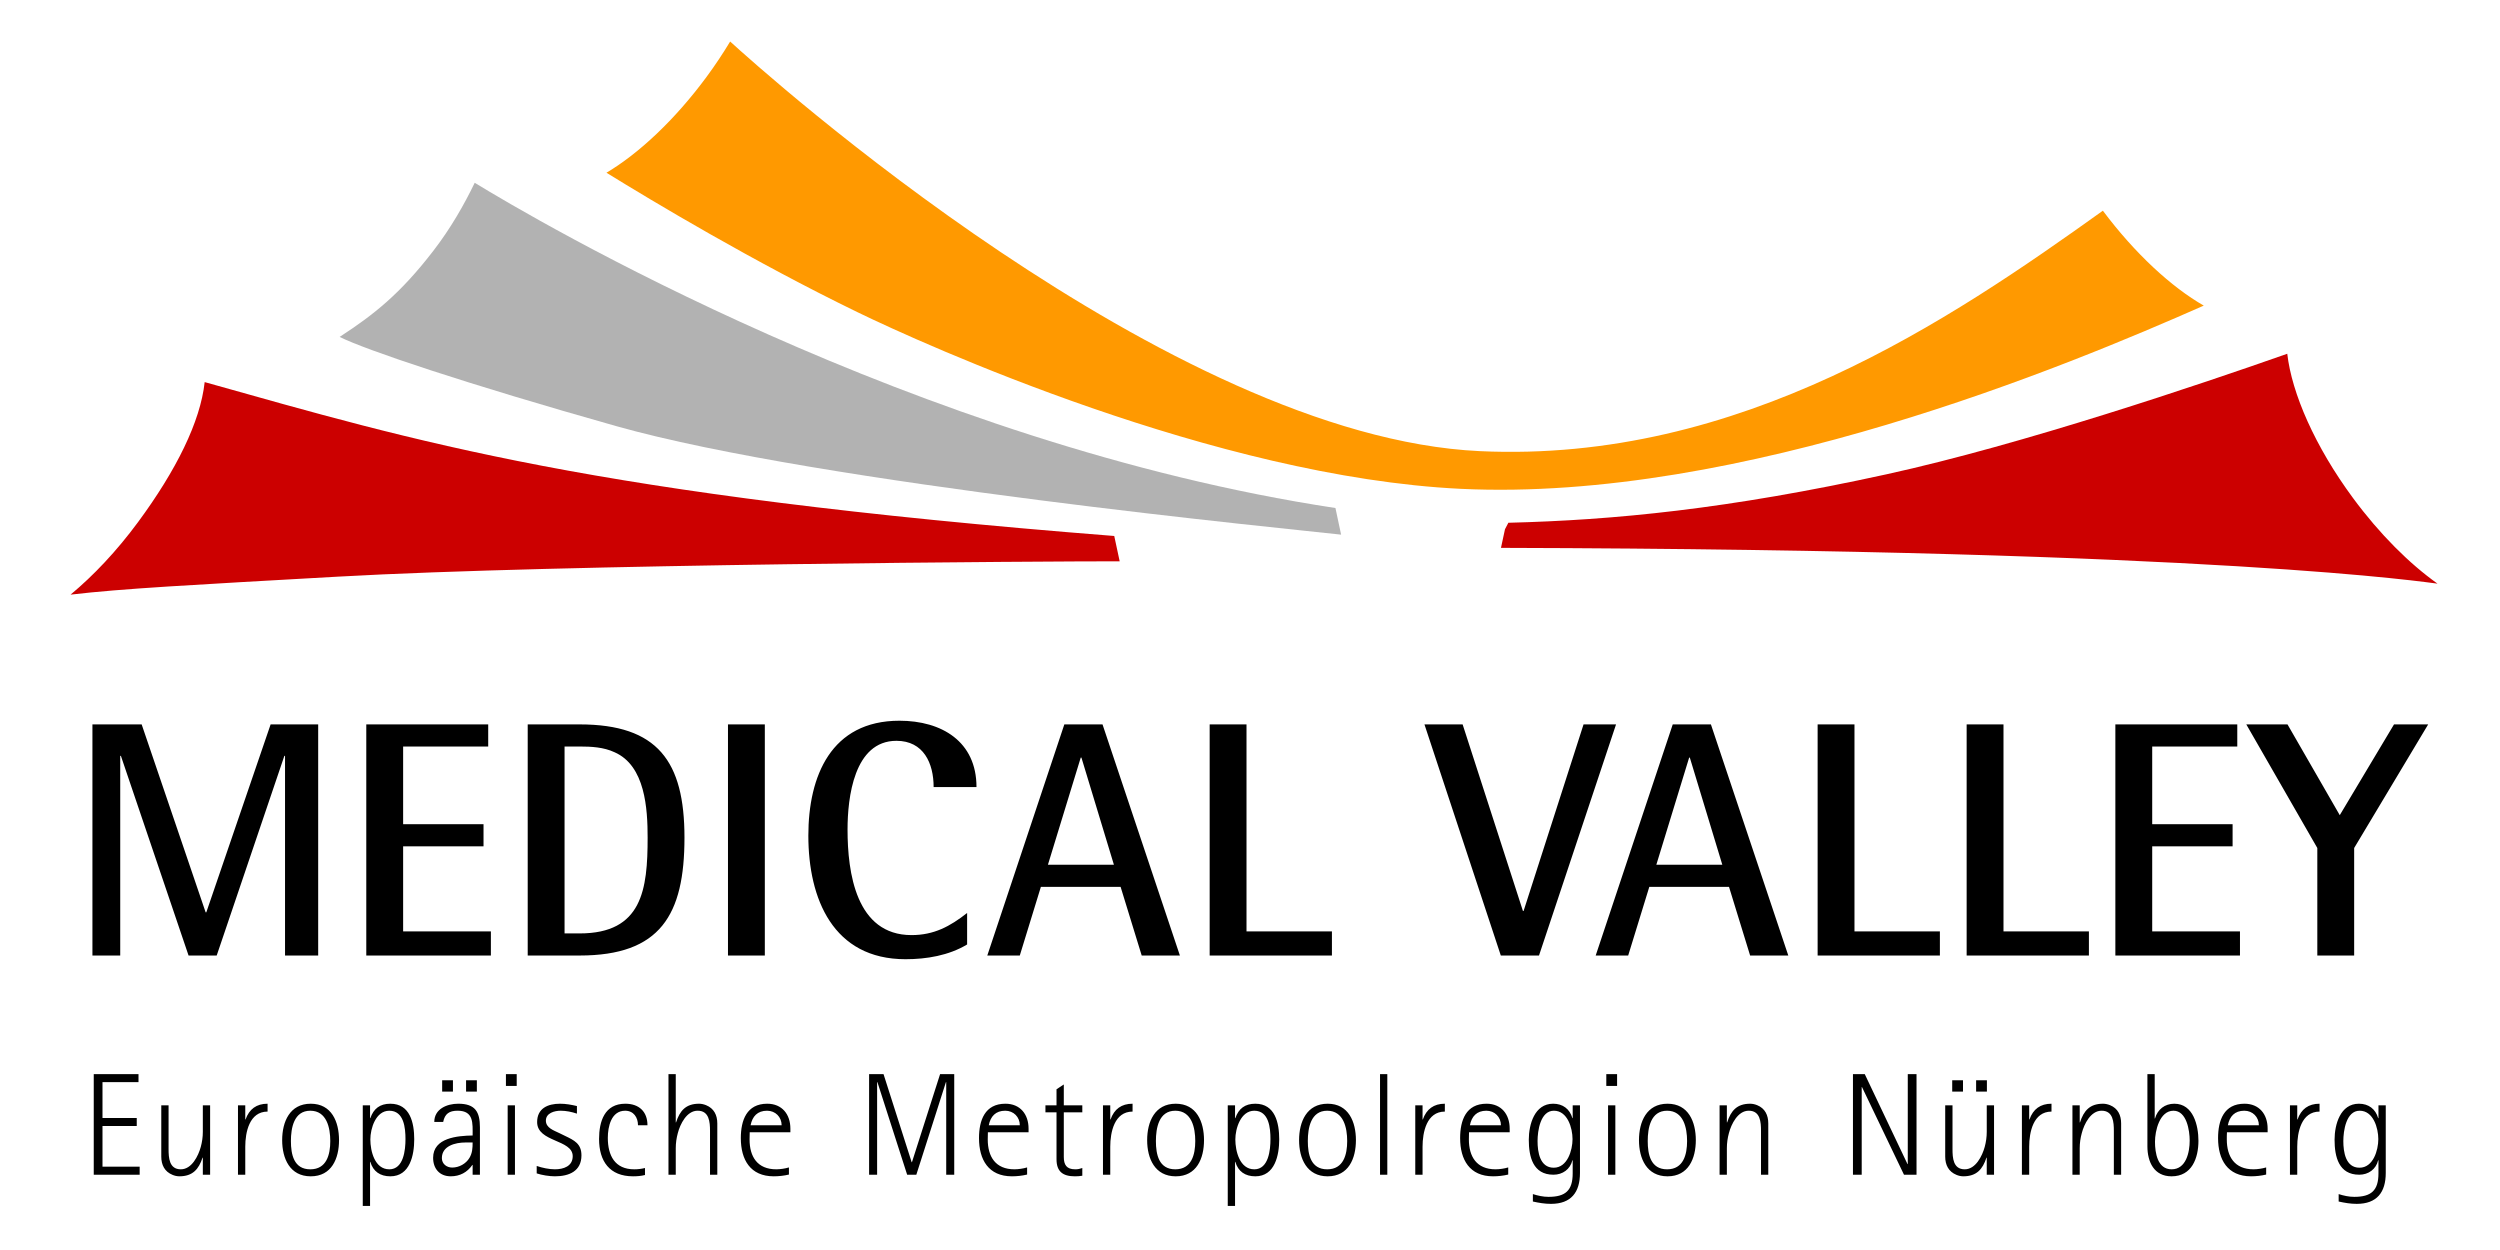
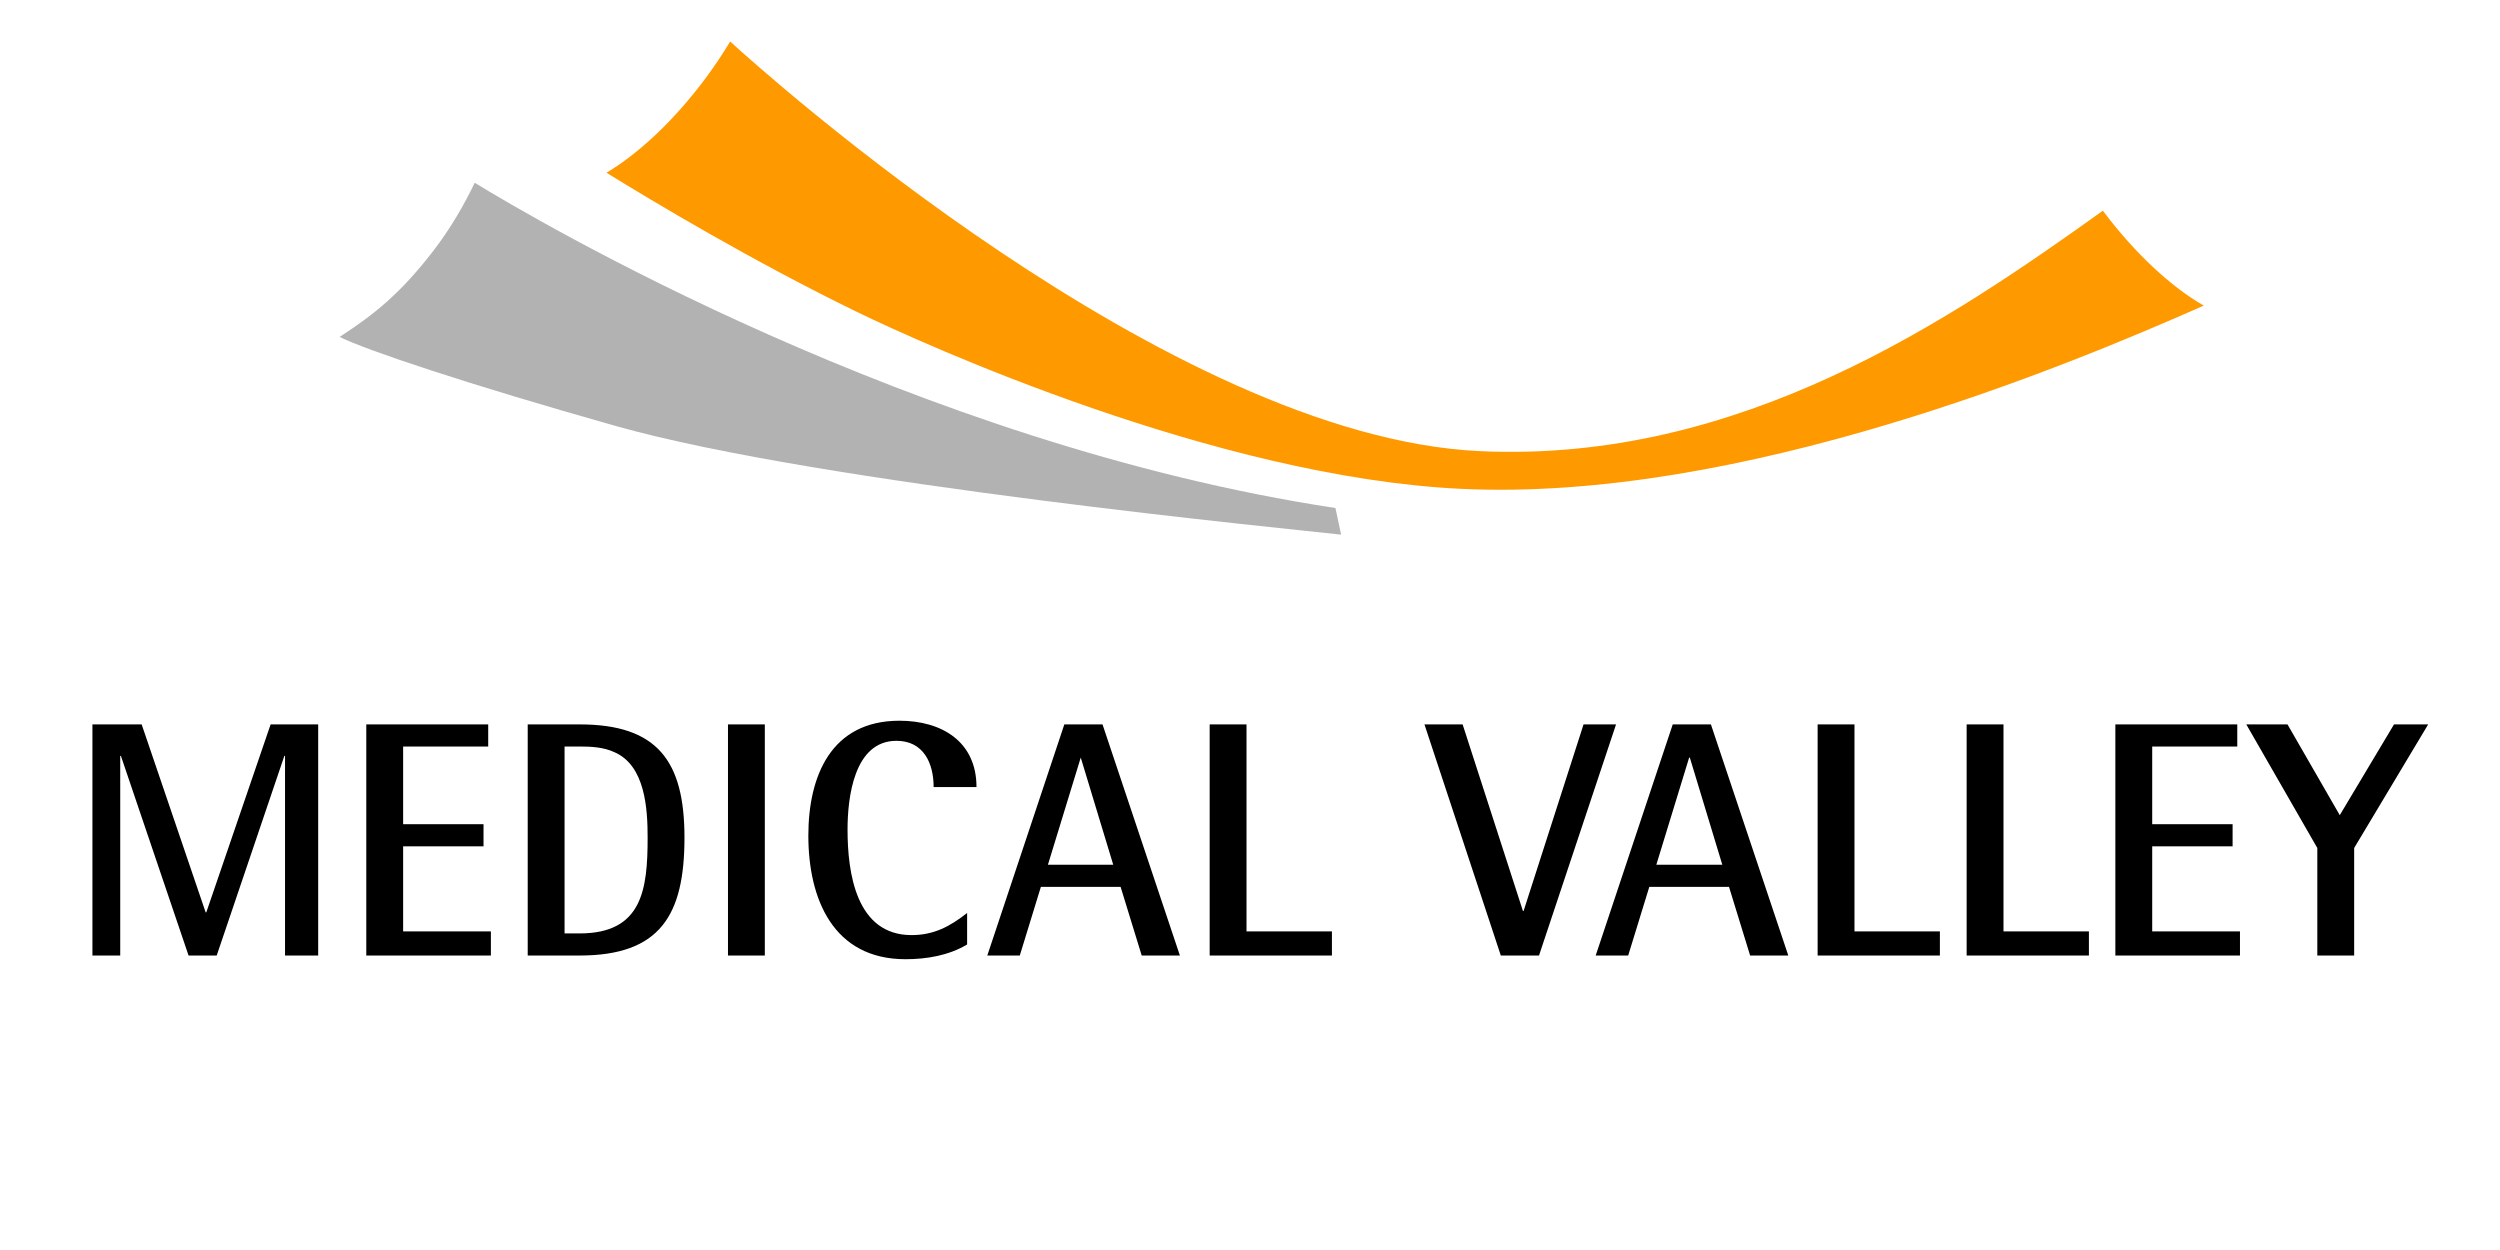
<svg xmlns="http://www.w3.org/2000/svg" version="1.1" id="Ebene_1" x="0" y="0" width="283.46" height="141.731" xml:space="preserve">
  <style>.st2{fill:#c00}</style>
  <linearGradient id="SVGID_1_" gradientUnits="userSpaceOnUse" x1="0" y1="141.731" x2=".707" y2="141.023">
    <stop offset="0" stop-color="#18a236" />
    <stop offset=".983" stop-color="#23381c" />
  </linearGradient>
-   <path d="M269.68 125.325v1.455h-.035c-.297-1.042-1.09-1.637-2.18-1.637-2.117 0-2.762 2.363-2.762 4.083 0 1.917.463 3.967 2.795 3.967 1.041 0 1.9-.612 2.146-1.636h.035v1.486c0 1.951-.828 2.661-2.744 2.661-.613 0-1.189-.132-1.769-.313v.843c.678.148 1.34.265 2.051.265 2.281 0 3.289-1.306 3.289-3.504v-7.67h-.826zm-2.15 7.075c-1.586 0-1.834-1.802-1.834-3.025 0-1.141.314-3.438 1.852-3.438 1.553 0 2.115 1.967 2.115 3.223 0 1.256-.578 3.24-2.133 3.24zM263 126.036v-.893c-1.256 0-2.084.611-2.496 1.785h-.033v-1.603h-.826v7.868h.826v-3.174c-0-1.637.463-3.983 2.529-3.983M257.113 128.383v-.412c0-1.62-.941-2.827-2.629-2.827-2.33 0-2.99 1.885-2.99 3.9 0 2.447 1.074 4.331 3.734 4.331.578 0 1.158-.065 1.719-.199v-.809c-.43.132-.99.214-1.438.214-2.148 0-3.025-1.438-3.025-3.388 0-.264 0-.545.018-.811h4.611zm-2.644-2.445c.943 0 1.652.71 1.652 1.652h-3.519c.197-1.009.775-1.652 1.867-1.652zM246.539 125.144c-1.092 0-1.9.645-2.197 1.67h-.033v-5.025h-.828v8.183c0 1.768.744 3.404 2.744 3.404 2.299 0 3.043-2.065 3.043-4.033 0-1.719-.58-4.198-2.728-4.198zm-.315 7.438c-1.602 0-1.883-1.884-1.883-3.124 0-1.223.512-3.52 2.098-3.52 1.504 0 1.836 2.264 1.836 3.388-0 1.306-.396 3.256-2.051 3.256zM240.502 133.193V127.375c0-.926-.365-1.703-1.256-2.065-.248-.101-.529-.166-.795-.166-1.504 0-2.182.794-2.611 2.115h-.033v-1.934h-.826v7.868h.826v-3.008c0-.579.082-1.157.233-1.703.264-1.025 1.008-2.545 2.248-2.545 1.32 0 1.389 1.306 1.389 2.297v4.959h.826zM232.607 126.036v-.893c-1.256 0-2.084.611-2.496 1.785h-.033v-1.603h-.826v7.868h.826v-3.174c-0-1.637.463-3.983 2.529-3.983M226.092 133.193v-7.868h-.826v3.008c0 .579-.082 1.157-.23 1.703-.281 1.025-1.025 2.545-2.266 2.545-1.322 0-1.387-1.305-1.387-2.297v-4.959h-.828v5.818c0 .942.381 1.703 1.273 2.066.231.1.512.165.777.165 1.504 0 2.197-.794 2.627-2.116h.033v1.935h.826zM221.35 122.483h1.223v1.289h-1.223zM224.06 122.483h1.223v1.289h-1.223zM217.303 133.193v-11.405h-.992v10.198h-.033l-4.844-10.198h-1.338v11.405h.992v-9.935h.033l4.76 9.935zM200.494 133.193V127.375c0-.926-.365-1.703-1.258-2.065-.248-.101-.527-.166-.793-.166-1.504 0-2.182.794-2.611 2.115h-.033v-1.934h-.826v7.868h.826v-3.008c0-.579.082-1.157.231-1.703.266-1.025 1.01-2.545 2.248-2.545 1.322 0 1.391 1.306 1.391 2.297v4.959h.826zM189.072 125.144c-2.379 0-3.238 2.05-3.238 4.133 0 2.082.875 4.099 3.238 4.099 2.381 0 3.207-2.033 3.207-4.099 0-2.067-.826-4.133-3.207-4.133zm-.049 7.438c-1.867 0-2.197-1.686-2.197-3.206 0-1.471.33-3.438 2.197-3.438 1.867 0 2.266 1.95 2.266 3.438-0 1.537-.414 3.206-2.266 3.206zM182.328 125.325h.826v7.868h-.826zM182.129 121.788h1.223v1.339h-1.223zM178.318 125.325v1.455h-.033c-.299-1.042-1.092-1.637-2.182-1.637-2.117 0-2.762 2.363-2.762 4.083 0 1.917.463 3.967 2.795 3.967 1.041 0 1.9-.612 2.148-1.636h.033v1.486c0 1.951-.828 2.661-2.744 2.661-.611 0-1.189-.132-1.77-.313v.843c.678.148 1.34.265 2.051.265 2.281 0 3.289-1.306 3.289-3.504v-7.67h-.826zm-2.148 7.075c-1.588 0-1.836-1.802-1.836-3.025 0-1.141.314-3.438 1.851-3.438 1.553 0 2.115 1.967 2.115 3.223 0 1.256-.578 3.24-2.131 3.24zM171.174 128.383v-.412c0-1.62-.941-2.827-2.627-2.827-2.332 0-2.992 1.885-2.992 3.9 0 2.447 1.074 4.331 3.734 4.331.58 0 1.158-.065 1.719-.199v-.809c-.428.132-.99.214-1.438.214-2.148 0-3.023-1.438-3.023-3.388 0-.264 0-.545.016-.811h4.611zm-2.644-2.445c.941 0 1.652.71 1.652 1.652h-3.519c.197-1.009.775-1.652 1.867-1.652zM163.822 126.036v-.893c-1.256 0-2.082.611-2.494 1.785h-.033v-1.603h-.826v7.868h.826v-3.174c-0-1.637.463-3.983 2.527-3.983M156.473 121.788h.826v11.405h-.826zM150.535 125.144c-2.381 0-3.24 2.05-3.24 4.133 0 2.082.875 4.099 3.24 4.099 2.379 0 3.205-2.033 3.205-4.099-0-2.067-.826-4.133-3.205-4.133zm-.051 7.438c-1.867 0-2.198-1.686-2.198-3.206 0-1.471.331-3.438 2.198-3.438 1.867 0 2.266 1.95 2.266 3.438 0 1.537-.414 3.206-2.266 3.206zM142.332 125.144c-1.173 0-1.9.562-2.264 1.637h-.033v-1.455h-.827v11.405h.827v-4.992h.033c.314 1.091 1.124 1.637 2.264 1.637 2.233 0 2.711-2.413 2.711-4.199 0-1.851-.463-4.032-2.711-4.032zm-.115 7.438c-1.653 0-2.149-2.065-2.149-3.388 0-1.24.611-3.256 2.149-3.256 1.669 0 1.833 1.967 1.833 3.223-0 1.19-.197 3.421-1.833 3.421zM133.309 125.144c-2.38 0-3.24 2.05-3.24 4.133 0 2.082.877 4.099 3.24 4.099 2.38 0 3.207-2.033 3.207-4.099 0-2.067-.827-4.133-3.207-4.133zm-.049 7.438c-1.868 0-2.199-1.686-2.199-3.206 0-1.471.331-3.438 2.199-3.438 1.867 0 2.264 1.95 2.264 3.438 0 1.537-.413 3.206-2.264 3.206zM128.415 126.036v-.893c-1.256 0-2.083.611-2.496 1.785h-.033v-1.603h-.826v7.868h.826v-3.174c0-1.637.463-3.983 2.529-3.983M122.717 133.31v-.876c-.314.099-.462.147-.81.147-.975 0-1.289-.512-1.289-1.405v-5.057h2.099v-.794h-2.099v-2.363l-.826.545v1.818h-1.256v.794h1.256v5.322c0 1.372.694 1.934 2.082 1.934.281-0.0.562-.017.843-.065M116.623 128.383v-.412c0-1.62-.942-2.827-2.628-2.827-2.331 0-2.992 1.885-2.992 3.9 0 2.447 1.075 4.331 3.736 4.331.578 0 1.157-.065 1.719-.199v-.809c-.43.132-.992.214-1.438.214-2.149 0-3.025-1.438-3.025-3.388 0-.264 0-.545.016-.811h4.612zm-2.645-2.445c.943 0 1.653.71 1.653 1.652h-3.52c.198-1.009.776-1.652 1.867-1.652zM108.195 133.193v-11.405h-1.603l-3.191 9.984h-.033l-3.19-9.984H98.542v11.405h.909V122.697h.033l3.372 10.496h1.041l3.356-10.496h.033v10.496zM89.617 128.383v-.412c0-1.62-.942-2.827-2.628-2.827-2.331 0-2.992 1.885-2.992 3.9 0 2.447 1.075 4.331 3.736 4.331.578 0 1.157-.065 1.719-.199v-.809c-.43.132-.992.214-1.438.214-2.149 0-3.025-1.438-3.025-3.388 0-.264 0-.545.017-.811h4.611zm-2.644-2.445c.942 0 1.652.71 1.652 1.652h-3.52c.198-1.009.777-1.652 1.868-1.652zM81.331 133.193V127.375c0-.941-.38-1.703-1.273-2.065-.248-.101-.529-.166-.793-.166-1.504 0-2.182.794-2.612 2.115h-.033v-5.471h-.826v11.405h.826v-3.008c0-.579.083-1.157.232-1.703.264-1.025 1.008-2.545 2.248-2.545 1.322 0 1.404 1.289 1.404 2.297v4.959h.827zM73.412 127.59c0-1.554-.959-2.446-2.513-2.446-2.347 0-2.975 2-2.975 4 0 2.513 1.19 4.231 3.851 4.231.463 0 .909-.033 1.356-.148v-.793c-.413.099-.794.147-1.223.147-2.199 0-2.992-1.569-2.992-3.569 0-1.257.38-3.074 1.967-3.074.958 0 1.454.76 1.454 1.652h1.075zM65.927 130.995c0-1.323-.826-1.703-1.851-2.199l-.678-.33c-.611-.298-1.504-.578-1.504-1.404 0-.86.975-1.124 1.67-1.124.628 0 1.256.132 1.851.33v-.859c-.628-.149-1.256-.265-1.918-.265-1.388 0-2.595.528-2.595 2.083 0 2.298 4.034 1.949 4.034 3.868 0 1.14-1.042 1.486-2.017 1.486-.661 0-1.438-.165-2.066-.38v.843c.595.199 1.438.331 2.066.331 1.603 0 3.008-.579 3.008-2.38M57.562 125.325h.826v7.868h-.826zM57.364 121.788h1.223v1.339h-1.223zM51.952 125.144c-1.273 0-2.711.595-2.711 2.065H50.25c.181-.925.694-1.272 1.636-1.272 1.851 0 1.702 1.438 1.702 2.81-1.702.033-4.479.248-4.479 2.529 0 1.223.727 2.099 2 2.099 1.025 0 1.868-.445 2.446-1.289h.033v1.107h.827v-5.372c0-1.752-.529-2.678-2.463-2.678zm1.273 6.148c-.397.661-1.174 1.091-1.951 1.091-.628 0-1.173-.412-1.173-1.073 0-1.39 1.537-1.77 2.661-1.77h.826c0 .628-.033 1.207-.363 1.752zM50.134 122.483h1.223v1.289h-1.223zM52.845 122.483h1.223v1.289h-1.223zM44.256 125.144c-1.173 0-1.901.562-2.264 1.637h-.033v-1.455h-.827v11.405h.827v-4.992h.033c.314 1.091 1.124 1.637 2.264 1.637 2.232 0 2.711-2.413 2.711-4.199 0-1.851-.463-4.032-2.711-4.032zm-.116 7.438c-1.652 0-2.148-2.065-2.148-3.388 0-1.24.611-3.256 2.148-3.256 1.67 0 1.835 1.967 1.835 3.223 0 1.19-.198 3.421-1.835 3.421zM35.233 125.144c-2.38 0-3.24 2.05-3.24 4.133 0 2.082.876 4.099 3.24 4.099 2.38 0 3.207-2.033 3.207-4.099 0-2.067-.827-4.133-3.207-4.133zm-.05 7.438c-1.867 0-2.198-1.686-2.198-3.206 0-1.471.331-3.438 2.198-3.438 1.868 0 2.265 1.95 2.265 3.438-0 1.537-.413 3.206-2.265 3.206zM30.339 126.036v-.893c-1.256 0-2.083.611-2.496 1.785h-.033v-1.603h-.827v7.868h.827v-3.174c0-1.637.463-3.983 2.529-3.983M23.824 133.193v-7.868h-.826v3.008c0 .579-.083 1.157-.231 1.703-.281 1.025-1.025 2.545-2.265 2.545-1.322 0-1.388-1.305-1.388-2.297v-4.959h-.827v5.818c0 .942.38 1.703 1.273 2.066.231.1.512.165.777.165 1.504 0 2.198-.794 2.628-2.116h.033v1.935h.826zM15.836 133.193v-.909h-4.215v-4.612h3.884v-.908h-3.884v-4.066h4.083v-.909h-5.075v11.405z" />
  <path d="M238.432 23.89c-17.279 12.364-41.115 28.637-70.646 27.262-35.254-1.638-81.341-43.106-84.998-46.443-.804 1.332-1.69 2.673-2.675 4.008-3.611 4.895-7.696 8.696-11.35 10.868 5.258 3.248 16.639 10.068 28.458 15.81 7.409 3.6 40.639 18.696 68.405 20.031 31.832 1.527 68.894-13.996 84.246-20.773-3.66-2.101-7.777-5.871-11.44-10.763" fill="#f90" />
  <path d="M151.418 57.601c-47.722-7.222-91.051-32.871-97.593-36.876-1.211 2.506-2.726 5.161-4.682 7.701-3.771 4.904-6.772 7.262-10.633 9.774 2.9 1.462 14.366 5.319 31.369 10.118 23.093 6.52 77.136 11.721 82.181 12.302l-.642-3.019z" fill="#b2b2b2" />
-   <path class="st2" d="M126.338 60.772C66.915 56.093 47.237 50.061 23.207 43.324c0 0 .077-.197 0 0-.487 4.484-3.217 9.997-7.559 15.881-2.426 3.291-5.068 6.076-7.648 8.217 5.899-.691 13.512-1.088 30.312-2.039 25.22-1.425 80.92-1.746 88.641-1.74l-.615-2.871zM170.641 60.005l-.455 2.114c81.932.216 105.402 3.995 106.187 4.057-3.172-2.253-6.547-5.596-9.586-9.716-4.312-5.843-6.938-11.875-7.449-16.35-9.775 3.439-30.031 10.293-45.455 13.671-18.01 3.946-30.889 5.192-42.859 5.492l-.383.732z" />
-   <path d="M32.318 108.341V85.705h-.076l-7.672 22.636h-3.19L13.708 85.705h-.076v22.636H10.48V82.135h5.582l7.254 21.307h.076l7.292-21.307h5.393v26.206zM41.531 108.341V82.135h13.824v2.507H45.709v8.812h9.115V95.96H45.709v9.646h9.95v2.734zM65.721 82.135h-5.887v26.206h5.887c9.153 0 11.887-4.596 11.887-13.368 0-8.66-3.038-12.838-11.887-12.838zm0 23.699h-1.709V84.642h1.709c1.329 0 2.734.076 3.95.646 3.494 1.52 3.76 6.419 3.76 9.686 0 5.887-.607 10.861-7.709 10.861zM82.541 82.135h4.178v26.206h-4.178zM105.859 89.237c0-2.696-1.139-5.241-4.216-5.241-4.823 0-5.545 6.457-5.545 10.065 0 4.861.95 11.964 7.254 11.964 2.545 0 4.367-.987 6.304-2.507v3.57c-2.089 1.253-4.595 1.671-6.988 1.671-8.203 0-11.014-6.837-11.014-14.015 0-6.76 2.583-13.026 10.33-13.026 4.786 0 8.735 2.354 8.735 7.519h-4.861zM125.008 82.135h-4.33l-8.735 26.206h3.684l2.392-7.786h9.039l2.393 7.786h4.33l-8.773-26.206zm-6.191 15.914l3.722-12.153h.076l3.684 12.153h-7.482zM137.157 108.341V82.135h4.177v23.472h9.685v2.734zM174.498 108.341h-4.33l-8.658-26.206h4.328l6.838 21.155h.074l6.799-21.155h3.684zM193.99 82.135h-4.328l-8.736 26.206h3.684l2.395-7.786h9.037l2.394 7.786h4.328l-8.774-26.206zm-6.189 15.914l3.723-12.153h.074l3.685 12.153h-7.482zM206.09 108.341V82.135h4.178v23.472h9.684v2.734zM222.986 108.341V82.135h4.178v23.472h9.685v2.734zM239.848 108.341V82.135h13.824v2.507h-9.646v8.812h9.115V95.96h-9.115v9.646h9.951v2.734zM266.924 96.149v12.191h-4.178V96.149l-8.053-14.015h4.672l5.926 10.293 6.152-10.293h3.873z" />
+   <path d="M32.318 108.341V85.705h-.076l-7.672 22.636h-3.19L13.708 85.705h-.076v22.636H10.48V82.135h5.582l7.254 21.307h.076l7.292-21.307h5.393v26.206zM41.531 108.341V82.135h13.824v2.507H45.709v8.812h9.115V95.96H45.709v9.646h9.95v2.734zM65.721 82.135h-5.887v26.206h5.887c9.153 0 11.887-4.596 11.887-13.368 0-8.66-3.038-12.838-11.887-12.838zm0 23.699h-1.709V84.642h1.709c1.329 0 2.734.076 3.95.646 3.494 1.52 3.76 6.419 3.76 9.686 0 5.887-.607 10.861-7.709 10.861zM82.541 82.135h4.178v26.206h-4.178zM105.859 89.237c0-2.696-1.139-5.241-4.216-5.241-4.823 0-5.545 6.457-5.545 10.065 0 4.861.95 11.964 7.254 11.964 2.545 0 4.367-.987 6.304-2.507v3.57c-2.089 1.253-4.595 1.671-6.988 1.671-8.203 0-11.014-6.837-11.014-14.015 0-6.76 2.583-13.026 10.33-13.026 4.786 0 8.735 2.354 8.735 7.519h-4.861zM125.008 82.135h-4.33l-8.735 26.206h3.684l2.392-7.786h9.039l2.393 7.786h4.33l-8.773-26.206zm-6.191 15.914l3.722-12.153l3.684 12.153h-7.482zM137.157 108.341V82.135h4.177v23.472h9.685v2.734zM174.498 108.341h-4.33l-8.658-26.206h4.328l6.838 21.155h.074l6.799-21.155h3.684zM193.99 82.135h-4.328l-8.736 26.206h3.684l2.395-7.786h9.037l2.394 7.786h4.328l-8.774-26.206zm-6.189 15.914l3.723-12.153h.074l3.685 12.153h-7.482zM206.09 108.341V82.135h4.178v23.472h9.684v2.734zM222.986 108.341V82.135h4.178v23.472h9.685v2.734zM239.848 108.341V82.135h13.824v2.507h-9.646v8.812h9.115V95.96h-9.115v9.646h9.951v2.734zM266.924 96.149v12.191h-4.178V96.149l-8.053-14.015h4.672l5.926 10.293 6.152-10.293h3.873z" />
</svg>